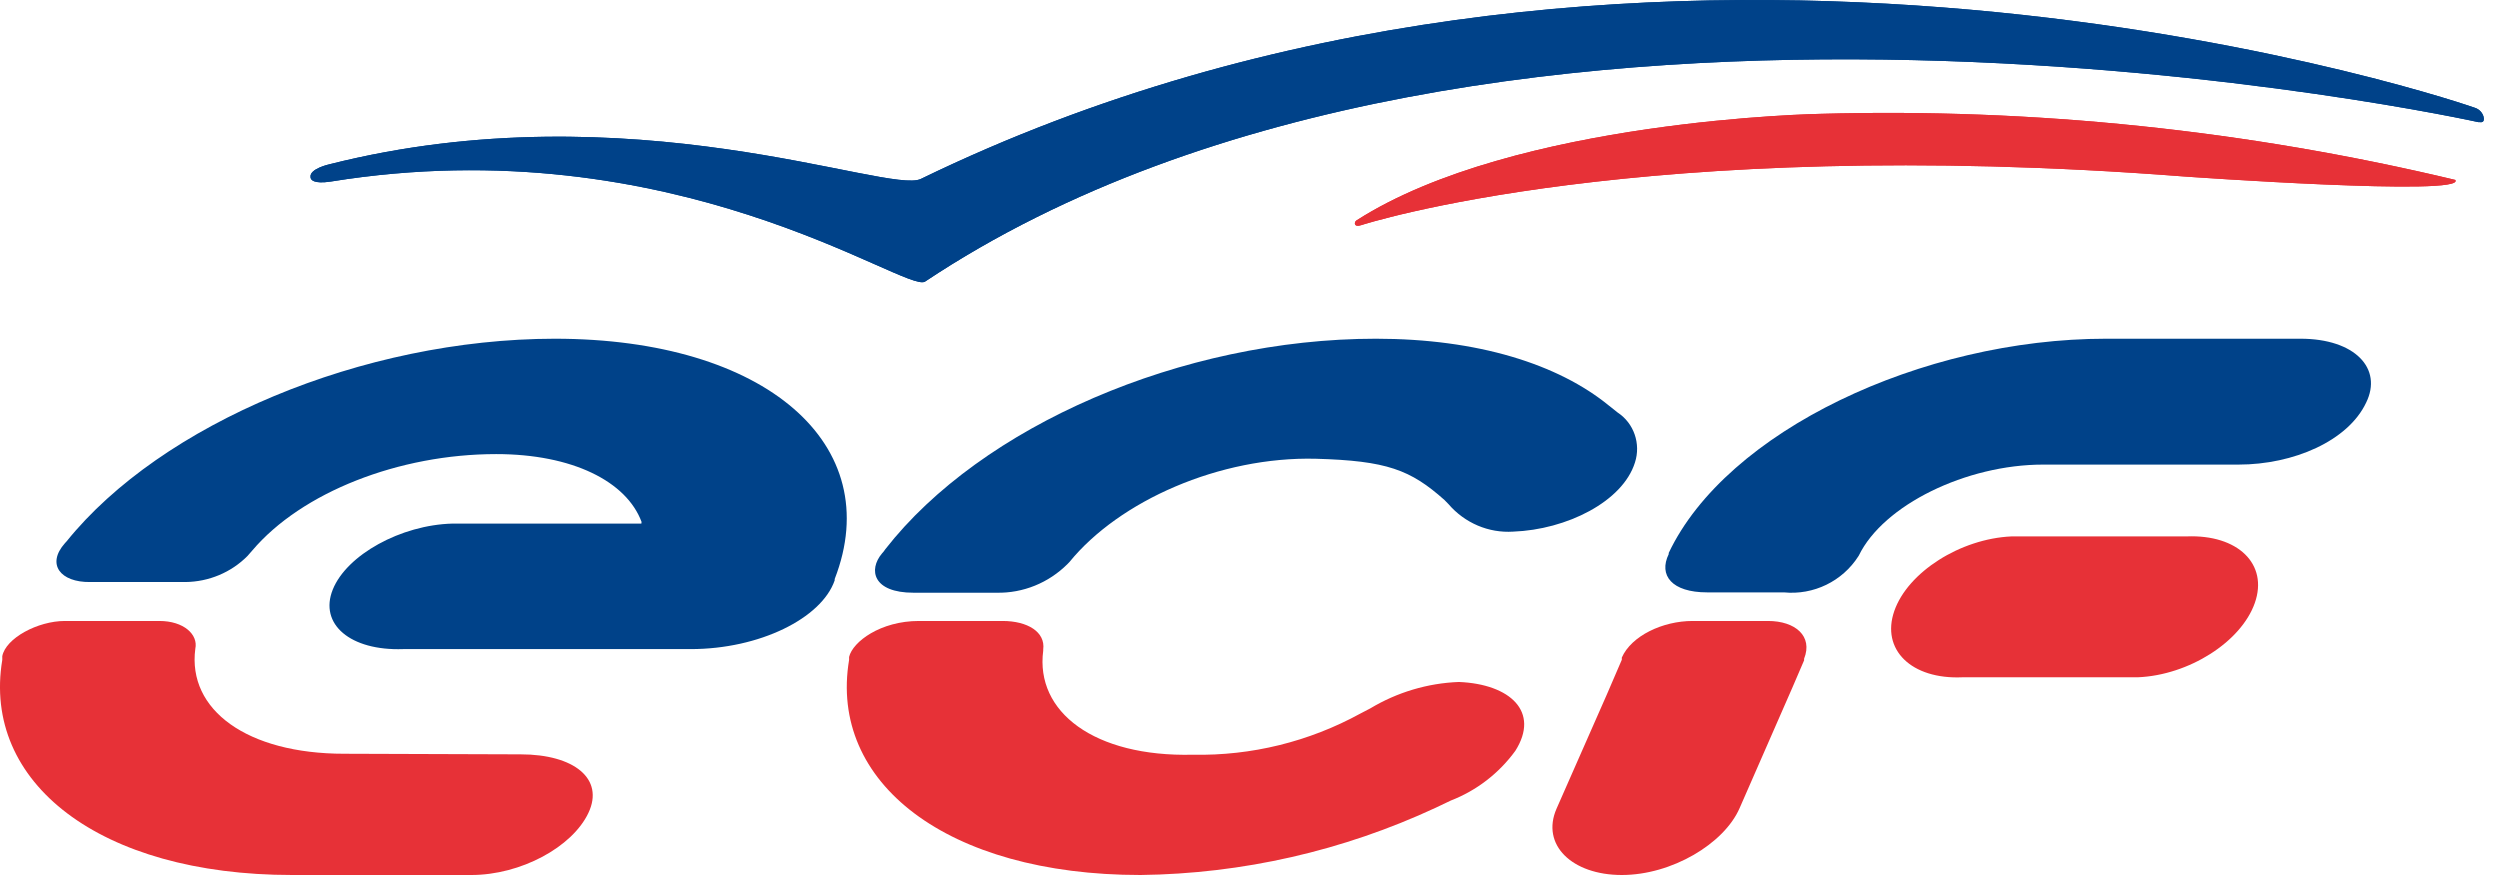
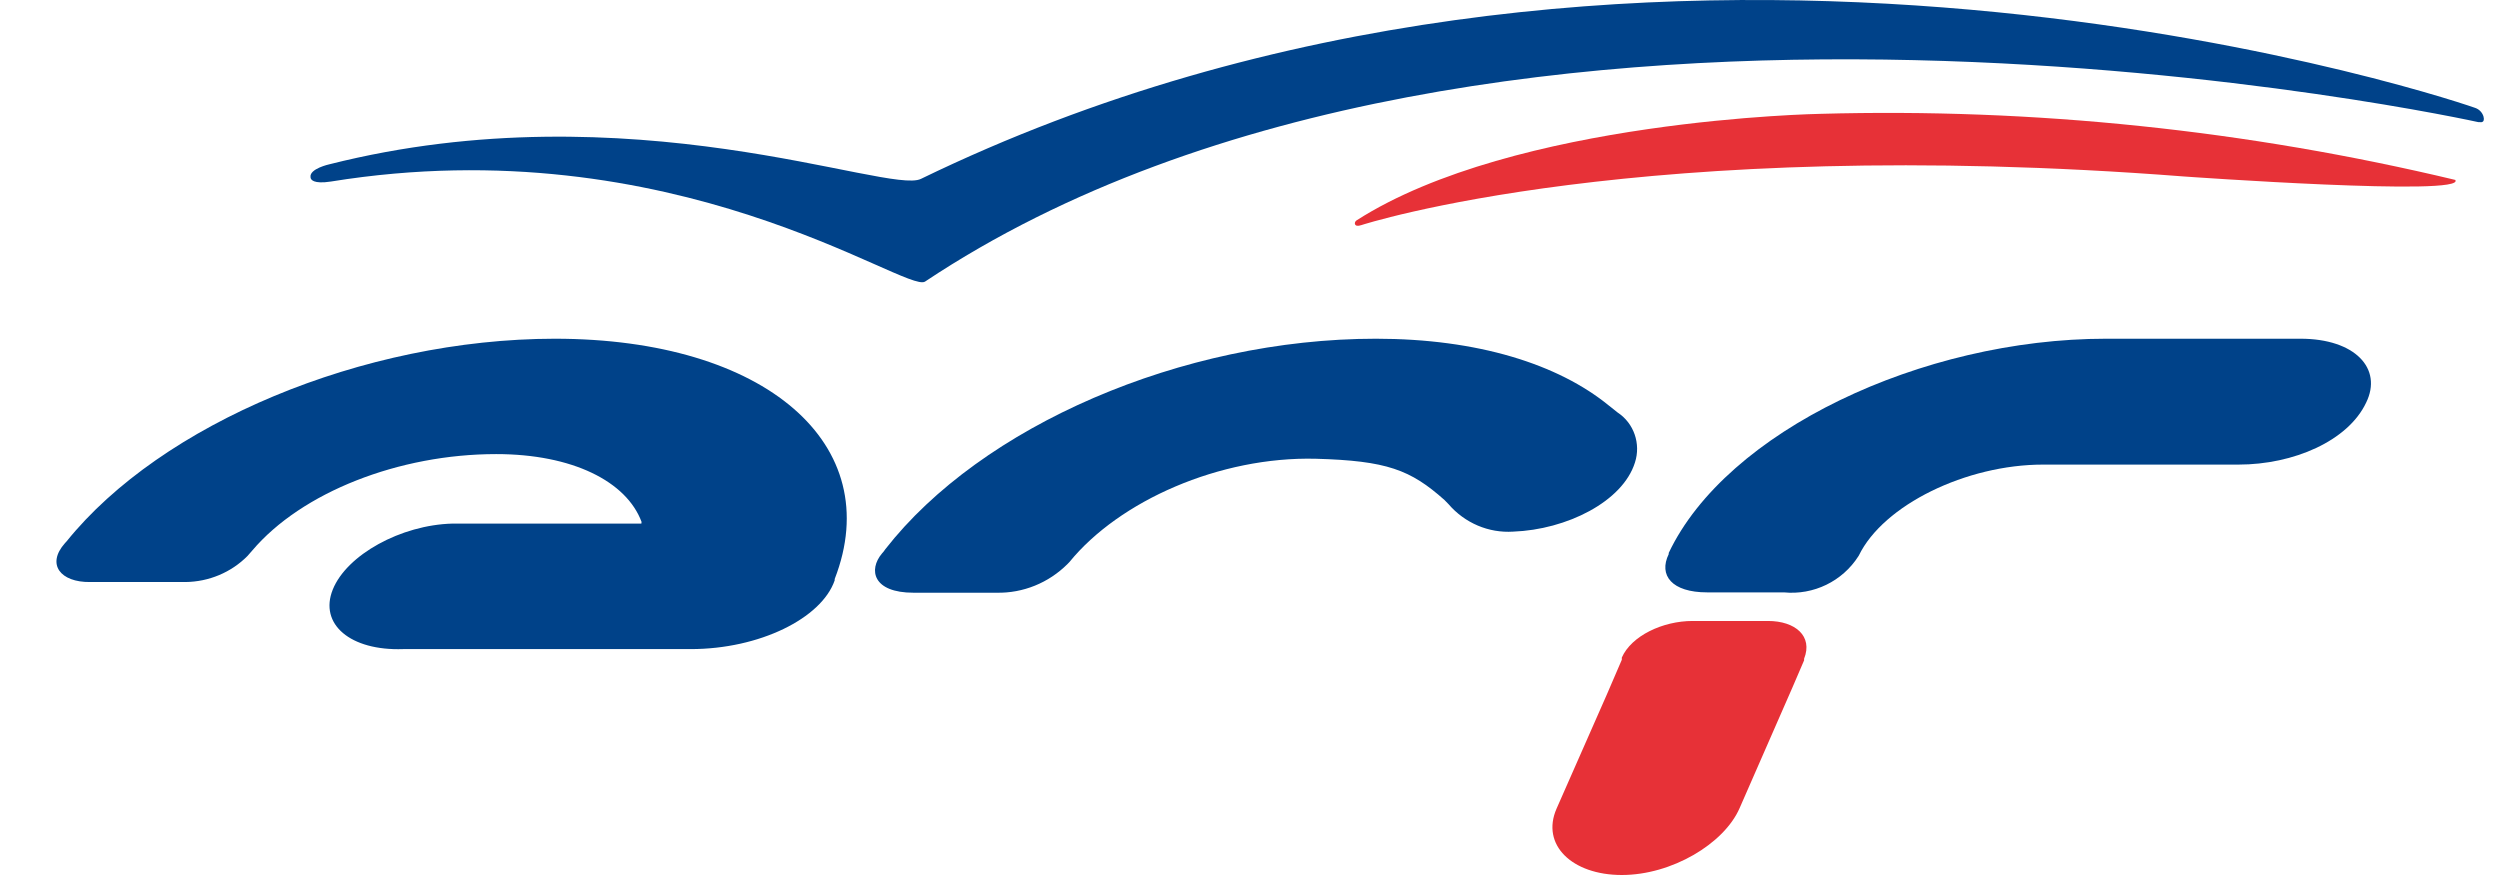
<svg xmlns="http://www.w3.org/2000/svg" width="80px" height="28px" viewBox="0 0 80 28" version="1.1">
  <title>69366C33-9D23-47FC-B5C4-4A1A548A0363@3x</title>
  <g id="desktop" stroke="none" stroke-width="1" fill="none" fill-rule="evenodd">
    <g id="ECF_Ligier_Desktop_assets" transform="translate(-327, -233)" fill-rule="nonzero">
      <g id="SVG_logo-ECF-RVB-Bulle-bas" transform="translate(327, 233)">
        <path d="M9.937,5.67 C9.895,5.397 10.542,5.257 10.542,5.257 C20.162,2.827 28.428,6.235 29.468,5.725 C52.106,-5.271 77.477,2.845 79.207,3.453 C79.335,3.497 79.435,3.601 79.473,3.732 C79.527,3.945 79.364,3.909 79.364,3.909 L79.31,3.909 C79.31,3.909 47.765,-3.084 29.601,9.011 C28.996,9.406 21.589,4.03 10.584,5.81 C10.028,5.895 9.937,5.749 9.937,5.67 Z" id="Path" fill="#004289" />
-         <path d="M62.801,21.673 C61.163,21.747 60.186,20.789 60.618,19.55 C61.05,18.31 62.73,17.238 64.369,17.165 L69.971,17.165 C71.61,17.098 72.592,18.049 72.154,19.295 C71.716,20.541 70.042,21.606 68.409,21.673 L62.801,21.673 Z" id="Path" fill="#E73137" />
        <path d="M59.469,17.799 C58.957,18.601 58.035,19.049 57.085,18.956 L54.628,18.956 C53.498,18.956 53.068,18.411 53.399,17.731 L53.399,17.695 C55.242,13.801 61.496,10.839 67.393,10.839 L73.616,10.839 C75.36,10.839 76.251,11.794 75.717,12.883 C75.139,14.108 73.395,14.867 71.632,14.867 L65.378,14.867 C62.921,14.867 60.267,16.158 59.481,17.78 L59.469,17.799 Z" id="Path" fill="#004289" />
        <path d="M51.898,21.112 L51.898,21.042 C52.204,20.348 53.204,19.871 54.164,19.871 L56.575,19.871 C57.448,19.871 58.02,20.355 57.731,21.08 L57.731,21.131 L57.367,21.978 L55.667,25.861 C55.17,27.001 53.493,28 51.898,28 C50.302,28 49.302,27.032 49.811,25.874 L51.418,22.226 L51.898,21.112 Z" id="Path" fill="#E73137" />
        <path d="M20.524,16.755 L14.478,16.755 C12.829,16.797 11.095,17.756 10.649,18.865 C10.203,19.974 11.211,20.831 12.903,20.771 L22.106,20.771 C24.298,20.771 26.289,19.788 26.71,18.571 L26.71,18.529 C28.378,14.231 24.512,10.839 17.751,10.839 C11.608,10.845 5.165,13.56 2.13,17.325 L2.081,17.378 C1.47,18.062 1.941,18.637 2.881,18.625 L5.934,18.625 C6.683,18.617 7.397,18.318 7.919,17.792 L8.066,17.624 C9.654,15.748 12.774,14.531 15.877,14.531 C18.319,14.531 20.048,15.406 20.53,16.701 L20.524,16.755 Z" id="Path" fill="#004289" />
-         <path d="M46.429,25.616 C47.251,25.297 47.967,24.746 48.491,24.026 C49.283,22.775 48.326,21.892 46.687,21.823 C45.687,21.86 44.712,22.151 43.85,22.668 L43.537,22.831 C41.89,23.734 40.042,24.189 38.172,24.151 C35.016,24.226 33.125,22.781 33.383,20.822 L33.383,20.785 C33.457,20.221 32.88,19.871 32.082,19.871 L29.405,19.871 C28.177,19.871 27.287,20.534 27.171,21.022 L27.171,21.072 L27.171,21.116 C26.514,25.034 30.289,28 36.496,28 C39.758,27.961 42.976,27.227 45.944,25.847 L46.429,25.616 Z" id="Path" fill="#E73137" />
-         <path d="M11.015,24.12 C7.911,24.12 5.993,22.718 6.25,20.76 L6.25,20.76 C6.348,20.303 5.877,19.871 5.101,19.871 L2.077,19.871 C1.21,19.871 0.183,20.422 0.073,20.997 L0.073,21.047 L0.073,21.116 C-0.58,25.034 3.177,28 9.347,28 L15.083,28 C16.66,28 18.309,27.111 18.828,26.016 C19.348,24.921 18.37,24.139 16.66,24.139 L11.015,24.12 Z" id="Path" fill="#E73137" />
        <path d="M51.766,13.202 C52.285,13.543 52.512,14.2 52.319,14.799 C51.926,16.056 50.125,16.949 48.423,17.012 C47.637,17.063 46.872,16.737 46.352,16.132 L46.223,16 C45.135,15.032 44.379,14.743 42.106,14.68 C39.033,14.604 35.819,16.025 34.221,17.986 L34.16,18.049 C33.555,18.653 32.738,18.984 31.892,18.967 L29.232,18.967 C27.935,18.967 27.781,18.238 28.224,17.71 L28.279,17.647 L28.328,17.578 C31.401,13.636 37.822,10.839 44.029,10.839 C47.28,10.839 49.861,11.65 51.489,12.982 L51.766,13.202 Z" id="Path" fill="#004289" />
-         <path d="M9.937,5.67 C9.895,5.397 10.542,5.257 10.542,5.257 C20.162,2.827 28.428,6.235 29.468,5.725 C52.106,-5.271 77.477,2.845 79.207,3.453 C79.335,3.497 79.435,3.601 79.473,3.732 C79.527,3.945 79.364,3.909 79.364,3.909 L79.31,3.909 C79.31,3.909 47.765,-3.084 29.601,9.011 C28.996,9.406 21.589,4.03 10.584,5.81 C10.028,5.895 9.937,5.749 9.937,5.67 Z" id="Path" fill="#004289" />
-         <path d="M43.407,7.054 C48.466,3.811 58.25,3.643 58.25,3.643 C65.079,3.453 71.903,4.164 78.568,5.757 C78.965,6.295 69.883,5.647 69.883,5.647 C52.47,4.298 43.565,7.203 43.565,7.203 C43.321,7.288 43.321,7.112 43.407,7.054 Z" id="Path" fill="#E73137" />
        <path d="M43.407,7.054 C48.466,3.811 58.25,3.643 58.25,3.643 C65.079,3.453 71.903,4.164 78.568,5.757 C78.965,6.295 69.883,5.647 69.883,5.647 C52.47,4.298 43.565,7.203 43.565,7.203 C43.321,7.288 43.321,7.112 43.407,7.054 Z" id="Path" fill="#E73137" />
      </g>
    </g>
  </g>
</svg>